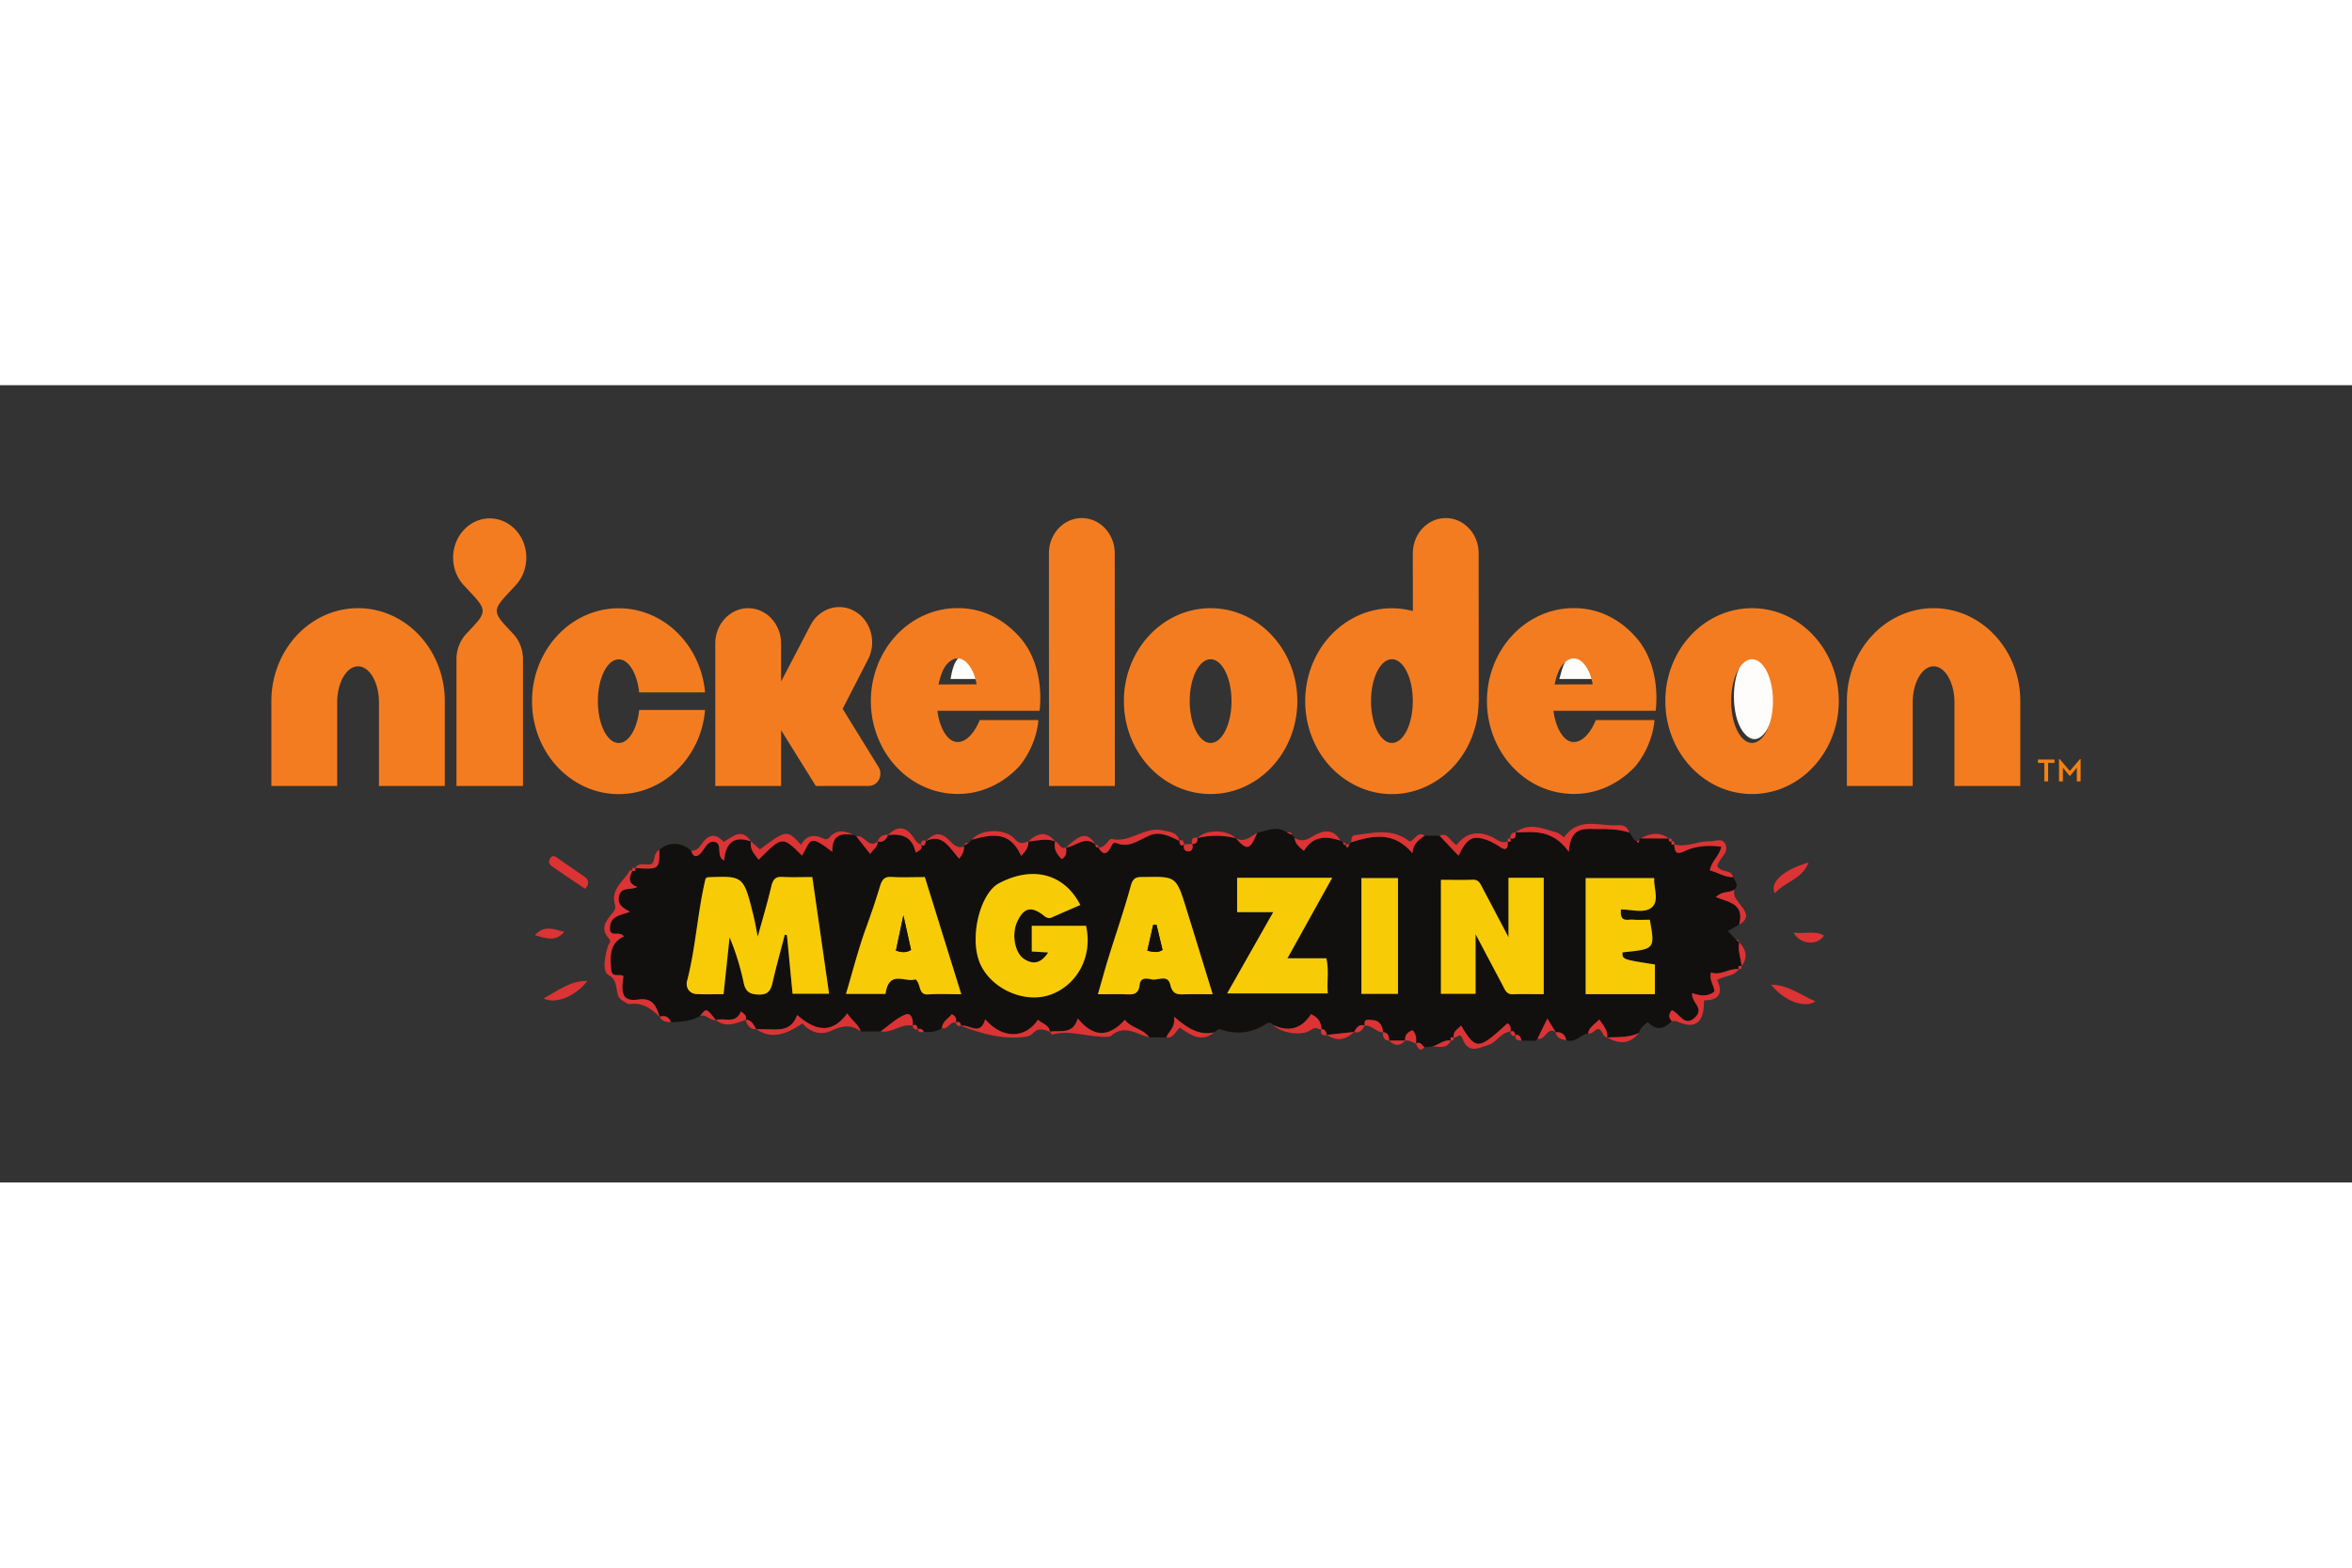
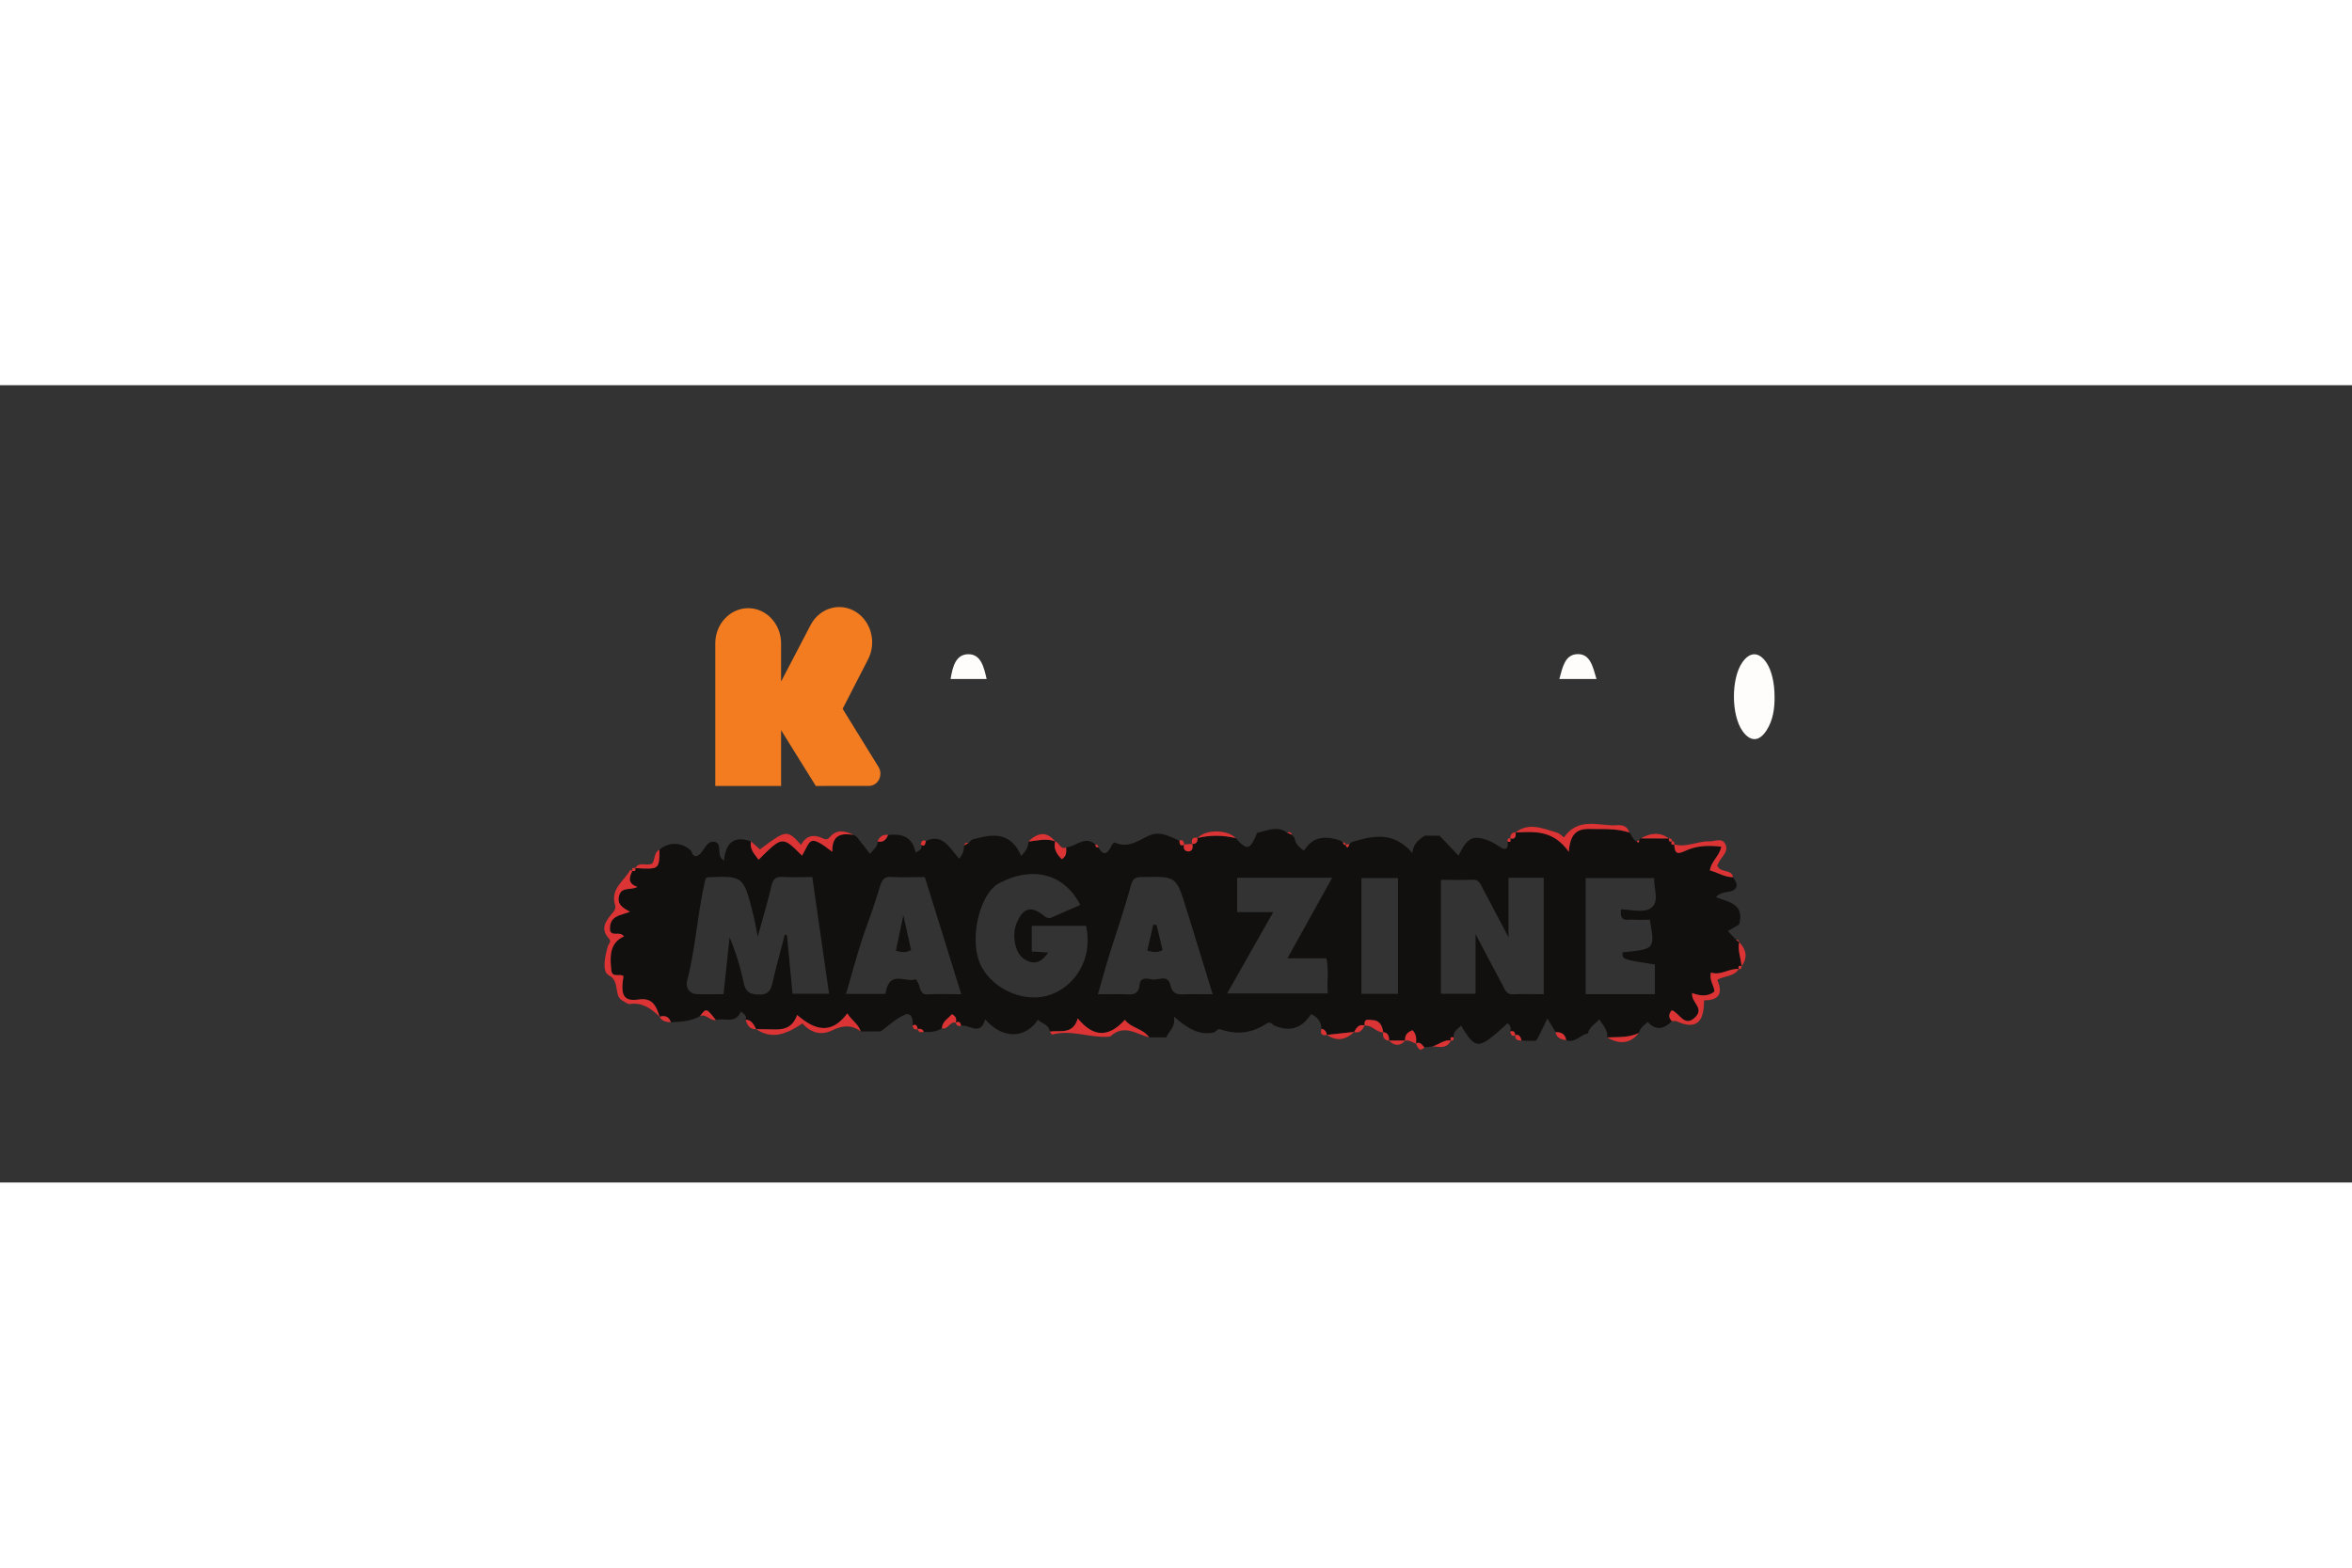
<svg xmlns="http://www.w3.org/2000/svg" width="1200" height="800" viewBox="-79.905 -39.133 692.511 234.799">
  <rect x="-79.905" y="-39.133" width="692.511" height="234.799" fill="#333333" stroke="none" />
  <path d="M290.251 92.687c2.91-.587 5.82-2.184 8.756-.092l1.496.684c.258.314.517.622.77.936.18 1.756 1.325 2.645 2.754 3.781 2.76-4.556 6.635-4.358 10.737-3.017.252.176.5.348.748.525.046.536.32.77.8.724l-.048-.045c.553 1.521.842.547 1.161-.149.187-.165.357-.347.506-.553 6.274-1.956 12.48-3.342 18.017 3.198.274-2.941 2.023-3.985 3.643-5.154l4.375.023c1.832 1.939 3.664 3.871 5.572 5.89 2.498-5.292 4.272-6.147 8.534-4.567 1.388.513 2.61 1.283 3.864 2.099 1.666 1.095 2.312.192 2.028-1.758l-.005.012c.825.325 1.093.035.793-.883l-.004.011c1.362.302 1.769-.422 1.584-1.79l-.026.028c5.448-.211 11-.924 15.7 5.696.536-7.766 4.777-6.67 8.466-6.712 3.148-.027 6.295.035 9.349 1.032.8.771.996 2.156 2.152 2.567.484.587.748.53.752-.308.063-.273.213-.456.46-.542 2.771.012 5.54.03 8.312.04l-.03-.028c-.057.695.066 1.175.85.844h-.005c-.247.804-.098 1.214.758.93l-.015-.018c.144 2.401.615 3.159 3.116 1.968 3.272-1.564 6.94-1.786 10.742-1.267-.624 2.868-2.936 4.208-3.37 6.969 2.348.61 4.402 2.046 6.868 1.99.49 1.175 1.807 2.258.351 3.66-1.47 1.09-3.55.28-5.448 2.214 3.724 1.528 8.512 1.87 6.842 8.08-.991.575-1.982 1.152-3.313 1.927l2.436 2.572c.303.234.608.467.917.7l-.01-.01c-.542 2.452.541 4.716.676 7.088l.02-.018c-.742-.256-1.083-.039-.826.868l.032-.018c-2.853-.296-5.35 2.048-8.214 1.004-.625 2.338.98 3.81 1.007 5.646-2.054 1.602-4.282 1.232-6.542.421-.428 2.76 3.724 4.356.871 7.146-3.199 3.13-4.654-1.409-6.893-2.07-1.058 1.26-.887 2.247.016 3.181-2.286 2.366-4.67 2.914-7.069.251-1.166 1.026-2.265 1.768-2.626 3.24-2.998 1.477-6.206 1.14-9.354 1.334l.036.023c.202-2.213-1.145-3.53-2.336-5.338-1.31 1.432-2.89 2.144-3.334 4.106-2.209.37-3.849 2.977-6.407 1.996-.341-1.939-1.595-2.384-3.148-2.355l.046-.006c-.733-1.197-1.464-2.401-2.444-4.009-1.12 2.292-2.003 4.1-2.88 5.903-.18.221-.362.45-.541.672h.02l-4.194-.08c-.284-1.044-.656-1.962-1.905-1.603l.047.035c-.098-1.055-.572-1.454-1.5-1.067l.014.012c.278-1.05.124-1.915-.81-2.463-8.596 7.898-9.256 7.937-13.673.656-.923 1.089-2.429 1.624-2.182 3.586l.016-.017c-.795-.336-1.094-.069-.836.855l.021-.017c-2.054-.308-3.607 1.277-5.454 1.746-.774.096-1.553.188-2.327.279-.712-.724-1.285-1.831-2.517-1.135l.025.022c.15-1.442.088-2.816-1.021-3.94-1.367.536-2.343 1.3-2.193 3.075l.036-.03-4.793.012.04.018c.006-1.352-.314-2.425-1.784-2.492l.057.05c-.284-2.042-1.074-3.564-3.183-3.61-1.063-.023-2.56-.69-2.281 1.625l.026-.01c-1.615-.537-2.44.542-3.127 1.882l.02-.018c-2.676.29-5.35.581-8.027.873l.016.016c-.222-.946-.635-1.687-1.62-1.78l.02.024c-.129-2.03-1.022-3.427-3.085-4.373-2.828 4.418-6.65 5.309-11.108 3.216-.589-.862-1.477-.805-2.1-.387-4.355 2.89-8.89 3.273-13.683 1.59-.413-.142-1.089.61-1.64.947-4.231.975-7.74-1.038-11.8-4.625.382 3.461-1.656 4.266-2.275 6.112-1.687-.005-3.375-.005-5.056-.01-1.905-2.658-5.243-2.686-7.167-5.15-4.834 5.28-9.297 5.121-13.863-.434-1.394 4.865-5.145 3.446-8.225 3.89l.027.017c-.361-2.235-2.38-2.298-3.514-3.542-3.792 5.743-10.566 5.692-15.54-.12-1.424 5.157-4.705 1.398-7.151 1.923l.036.022c-.14-1.117-.68-1.409-1.584-.952l.026.018c.284-1.056.103-1.893-1.155-2.492-1.012 1.3-2.71 1.972-2.926 4.105-1.656 1.107-3.472 1.238-5.34 1.077-.351-.912-1.042-.94-1.786-.82l.022.04c-.196-.907-.465-1.677-1.527-1.039l.025.024c.222-1.945-.439-4.015-2.234-3.261-2.59 1.077-4.814 3.232-7.191 4.926l-5.852.034c-.743-2.253-2.72-3.273-3.962-5.343-4.706 6.42-9.627 4.949-14.777.485-1.48 4.157-4.35 4.34-7.336 4.248-1.58-.045-3.158-.057-4.736-.09l.014.045c-.716-1.37-1.387-2.789-3.105-2.8l.021.017c.396-1.3-.506-1.728-1.41-2.447-1.604 3.86-4.864 1.711-7.377 2.514l.01.018c-2.827-3.593-2.827-3.593-4.68-1.191-2.687 1.55-5.628 1.699-8.568 1.83-.63-1.768-1.843-2.07-3.354-1.636l.03.016c-.996-3.273-2.171-5.669-6.19-5.086-4.412.638-5.382-1.232-4.453-6.866-1.058-.918-3.307.627-3.571-1.722-.453-4.032-.567-8.069 3.72-9.991-1.295-1.664-3.193.11-4.091-1.596-.455-4.552 3.023-4.54 5.846-5.668-2.095-1.146-3.876-2.145-3.189-4.717.737-2.77 3.276-1.493 5.381-2.594-2.899-.987-2.455-2.794-1.45-4.739l-.02.022c.624.132 1.067.047.841-.854l-.015.016c7.078.416 7.078.416 7.15-5.37 2.653-2.43 6.63-2.31 9.323.278.434 1.227 1.022 2.14 2.337 1.17 1.579-1.175 2.163-4.14 4.489-3.799 2.678.394.273 4.186 2.89 5.51.454-5.635 3.307-7.305 7.903-5.624l-.02-.023c-.392 2.447 1.1 3.787 2.275 5.396 6.985-6.991 6.985-6.991 12.775-1.199 2.63-4.43 1.857-6.597 8.915-1.123-.139-5.229 2.822-5.503 6.249-4.99.284.154.561.309.845.462l4.05 5.145c.914-1.398 2.28-2.002 2.193-3.701l-.026.016c1.574.417 2.513-.422 3.122-1.915l-.026.05c3.824-.444 7.126.252 8.141 5.185 1.254-.793 2.235-1.113 1.481-2.435l-.02.011c1.145.872 1.34-.068 1.548-.987l-.021.018c4.942-2.458 7.053 2.115 9.823 5.172.981-1.193 1.455-2.287 1.414-3.633l.103-.28 1.295-.78c.31-.308.62-.61.928-.913 5.635-1.551 11.18-2.76 14.499 4.76 1.388-1.367 2.167-2.564 2.135-4.247l-.02.011c2.637-.182 5.268-1.065 7.899-.005l-.01-.012c-.516 2.333.557 3.826 1.975 5.229 1.472-.923 1.342-2.206 1.26-3.473l-.015.023c2.899-.221 5.54-3.614 8.683-.85l-.032-.068c-.03.69.243.999.878.856l-.042-.022c1.006 1.79 2.11 2.684 3.472.392.434-.73.934-2 1.6-1.699 3.942 1.791 6.877-.861 10.241-2.229 2.853-1.163 5.846.353 8.607 1.694l-.037-.052c.067 1.043.315 1.802 1.46 1.111l-.026-.022c-.506 1.454.408 2.127 1.353 2.053.933-.08 1.377-1.077.964-2.213 0 0-.006.035 0 .035 1.136.045 1.682-.542 1.583-1.819l.027.051c3.75-.906 7.497-.867 11.237.045l-.01-.027c3.364 3.785 4.214 3.575 6.314-1.546zm-126.053 47.38c-1.683-11.717-3.302-22.974-4.933-34.35-3.265 0-6.03.125-8.786-.04-1.93-.12-2.771.615-3.266 2.72-1.14 4.84-2.564 9.609-4.01 14.877-.479-2.39-.778-4.248-1.227-6.067-2.94-11.85-2.951-11.85-13.404-11.427-.243.006-.474.21-.712.33-2.398 9.94-2.89 20.306-5.47 30.222-.484 1.872.641 3.742 2.772 3.844 2.595.125 5.2.03 7.97.03.626-5.875 1.203-11.303 1.776-16.738 1.889 4.482 3.194 8.885 4.153 13.384.614 2.88 2.028 3.398 4.468 3.467 2.523.074 3.452-.993 4.019-3.473 1.084-4.756 2.4-9.45 3.622-14.165l.624.154c.552 5.708 1.1 11.417 1.657 17.233h10.747zm190.355.03v-17.576c3.018 5.71 5.422 10.287 7.858 14.843.712 1.336 1.16 2.95 3.08 2.875 2.998-.114 6-.028 9.132-.028v-34.29h-10.375v17.518c-2.844-5.406-5.212-9.927-7.605-14.432-.65-1.22-1.13-2.578-2.864-2.509-3.12.125-6.254.034-9.426.034v33.565zM228.72 127.934c-2.249 3.387-4.529 3.483-6.948 2.017-2.942-1.79-3.932-7.481-2.1-11.256 1.8-3.717 3.765-4.39 6.98-2.2 1.01.689 1.785 1.72 3.153 1.105 2.764-1.242 5.551-2.43 8.367-3.656-4.767-9.27-14.053-11.62-23.949-6.386-5.31 2.811-8.514 14.872-5.986 22.525 2.576 7.772 12.491 12.899 20.52 10.475 7.688-2.32 13.296-10.703 11.098-20.476H223.88v7.554c1.532.092 2.828.172 4.84.298zm-47.893 12.197c1.005-7.339 5.98-3.154 8.822-4.311 1.744 1.46.733 4.652 3.678 4.46 3.132-.212 6.28-.053 9.803-.053a47443.839 47443.839 0 01-10.726-34.494c-3.56 0-6.728.143-9.875-.051-1.98-.126-2.735.765-3.323 2.727-1.239 4.122-2.625 8.182-4.097 12.226-2.285 6.261-3.93 12.8-5.928 19.496zm96.325.096c-2.699-8.765-5.186-16.884-7.703-24.994-3.013-9.716-3.024-9.71-12.403-9.522-.397.006-.795-.017-1.187 0-1.594.075-2.311.69-2.853 2.692-1.894 6.956-4.267 13.749-6.398 20.626-1.11 3.58-2.1 7.207-3.25 11.198 3.126 0 5.753-.067 8.368.023 1.962.069 3.597.114 3.916-2.839.253-2.282 2.244-1.819 3.535-1.558 1.889.383 4.73-1.601 5.494 1.592.671 2.8 2.08 2.862 4.035 2.8 2.616-.075 5.237-.018 8.446-.018zm4.257-.25h29.634c-.309-3.508.382-6.786-.433-10.34h-11.443c4.52-8.13 8.782-15.806 13.172-23.71h-27.994v10.128h10.627c-4.684 8.257-8.992 15.864-13.563 23.922zm115.957-24.72c2.982 0 6.366 1.066 8.574-.263 3.034-1.819.975-5.879 1.223-8.969H386.97v34.186h20.384v-8.749c-9.596-1.487-9.596-1.487-9.54-3.575 9.596-.952 9.596-.952 8.04-9.602-1.611 0-3.303.113-4.975-.034-1.502-.126-3.947.991-3.513-2.994zm-65.659 24.862v-34.106h-10.763v34.106z" fill="#12100e" />
  <path d="M106.314 103.886c-1.005 1.945-1.449 3.752 1.45 4.733-2.105 1.107-4.644-.17-5.38 2.594-.688 2.578 1.093 3.577 3.188 4.723-2.823 1.128-6.3 1.116-5.846 5.668.898 1.7 2.796-.068 4.092 1.596-4.288 1.922-4.174 5.959-3.721 9.99.264 2.35 2.513.805 3.571 1.723-.93 5.634.041 7.504 4.453 6.866 4.019-.583 5.194 1.813 6.19 5.086-2.492-2.463-5.17-4.3-8.766-3.758-.66.097-1.429-.616-2.14-.98-2.75-1.42-.619-5.742-4.091-7.51-2.008-1.022-1.141-5.543-.243-8.514.222-.735 1.16-1.387.32-2.281-2.7-2.885-.878-5.173.882-7.339.65-.798 1.244-1.318.898-2.555-1.373-4.91 2.709-7.002 4.479-10.287.02-.045.433.16.664.245zm65.092-10.595c-3.427-.508-6.388-.234-6.25 4.99-7.057-5.469-6.283-3.302-8.914 1.124-5.79-5.788-5.79-5.788-12.775 1.203-1.176-1.615-2.672-2.955-2.275-5.396l2.656 2.356c7.756-5.839 8.024-5.874 12.104-1.334 1.548-2.857 3.798-3.149 6.363-1.939.763.354 1.35.536 2.068-.308 2.11-2.487 4.566-1.854 7.023-.696zm240.927 54.845c-.903-.934-1.074-1.915-.016-3.18 2.239.66 3.69 5.2 6.893 2.07 2.853-2.785-1.3-4.38-.877-7.146 2.266.816 4.494 1.18 6.548-.422-.027-1.83-1.632-3.308-1.007-5.64 2.864 1.038 5.361-1.306 8.209-1.01-1.522 2.31-4.206 1.894-6.372 3.2 2.074 4.658-.248 6.022-3.89 6.022.061 6.722-2.564 8.64-8.002 6.192-.433-.194-.985-.062-1.486-.086zM399.821 92.6c-3.054-.99-6.196-1.06-9.343-1.026-3.69.041-7.936-1.06-8.472 6.712-4.7-6.62-10.252-5.907-15.7-5.702 4.07-3.137 8.146-1.084 12.201.034.717.194 1.326.879 2.095 1.409 3.854-5.514 9.2-3.775 14.111-3.536 1.682.08 4.18-.775 5.108 2.11zM142.73 150.498c1.578.028 3.156.04 4.73.09 2.988.093 5.861-.09 7.342-4.253 5.144 4.465 10.071 5.941 14.777-.485 1.243 2.07 3.213 3.09 3.962 5.343-2.796-2.11-5.484-1.774-8.539-.279-3.085 1.5-6.2.69-8.631-2.093-4.376 2.908-8.74 5.013-13.641 1.677zm86.471.735c3.08-.438 6.83.98 8.224-3.89 4.566 5.561 9.029 5.72 13.863.434 1.924 2.464 5.263 2.498 7.166 5.156-3.735-.975-7.408-3.935-11.283-.411-.181.166-.496.2-.753.217-5.51.365-10.928-2.168-16.49-.645-.165.047-.48-.56-.727-.861zm201.209-45.488c-2.46.062-4.519-1.38-6.866-1.99.433-2.755 2.745-4.1 3.37-6.968-3.803-.52-7.471-.298-10.743 1.266-2.501 1.191-2.972.433-3.116-1.968 3.56 1.05 6.903-1.014 10.396-.877 1.6.063 3.663-1.227 4.67.86.964 1.997-.815 3.41-1.739 4.932-.278.457-.486.97-.67 1.335 1.01 2.35 4.013.843 4.699 3.41z" fill="#dc3334" />
-   <path d="M203.027 149.511c2.44-.525 5.722 3.234 7.145-1.916 4.975 5.805 11.749 5.862 15.546.114 1.13 1.243 3.148 1.306 3.508 3.541-1.707-.587-3.38-1.317-4.978.451-.521.57-1.388.946-2.137 1.05-6.629.906-12.908-.828-19.084-3.24zm64.359-54.441c-2.76-1.34-5.754-2.856-8.612-1.693-3.364 1.368-6.294 4.02-10.236 2.23-.666-.303-1.166.969-1.6 1.698-1.367 2.292-2.466 1.398-3.472-.392 2.08.524 2.961-2.67 3.994-2.42 5.397 1.302 9.777-3.859 15.035-2.513 1.887.479 4.163.318 4.89 3.09zm96.578.142c.284 1.945-.367 2.847-2.028 1.758-1.254-.816-2.476-1.586-3.864-2.1-4.262-1.579-6.036-.724-8.534 4.568-1.908-2.019-3.74-3.951-5.572-5.89 2.517-1.215 3.163 1.962 5.01 2.702 2.998-3.826 6.53-4.207 10.607-2.235 1.326.645 2.673 1.974 4.38 1.197zm-271.57 13.972c-2.997-2.019-5.995-4.003-8.951-6.05-.955-.662-2.368-1.369-1.351-2.96.845-1.328 1.852-.274 2.718.33 2.332 1.615 4.65 3.251 7.002 4.83 1.485 1.005 2.115 2.116.582 3.85zm247.197-15.659c-1.62 1.169-3.37 2.207-3.643 5.15-5.536-6.542-11.743-5.156-18.017-3.2.041-.89.098-1.978 1.042-2.092 5.413-.64 10.94-2.253 16.134 1.835 1.475-.096 2.286-3.228 4.484-1.693zm-198.379 1.71c-4.596-1.681-7.45-.017-7.904 5.624-2.616-1.324-.21-5.116-2.89-5.51-2.325-.341-2.91 2.624-4.488 3.793-1.315.975-1.898.063-2.337-1.164 1.26.03 2.137-.57 2.895-1.728 1.883-2.863 4.106-3.826 6.671-.866 2.745-1.636 5.412-4.271 8.053-.149zm300.328 42.158c5.088.091 8.693 3.04 13.1 4.95-3.251 2.207-9.36-.228-13.1-4.95zm11.046-35.977c-1.785 4.917-6.872 5.63-9.906 9.057-1.64-2.988 2.172-6.78 9.906-9.057zM93.04 136.293c-3.329 4.46-9.365 7.03-12.883 5.144 4.292-2.282 7.909-5.235 12.883-5.144zm255.053 16.737c-.247-1.957 1.254-2.492 2.178-3.587 4.42 7.281 5.076 7.248 13.672-.656.934.554 1.088 1.413.81 2.469-2.694.177-3.983 3.147-6.429 3.9-2.904.895-5.892 2.755-7.635-1.887-.723-1.927-1.739-.051-2.596-.24zm-53.084-3.724c4.458 2.087 8.285 1.197 11.108-3.216 2.063.941 2.961 2.343 3.085 4.373-.903.434-1.537-.889-2.895.143-2.848 2.167-9.184 1.003-11.298-1.3zM86.244 121.838c-2.595 3.17-5.643 1.807-8.631 1.008 2.606-3.084 5.644-1.78 8.631-1.008zm136.646-26.62c.032 1.689-.747 2.88-2.135 4.25-3.318-7.523-8.864-6.314-14.499-4.762 2.482-3.138 9.752-3.536 12.729-.108 1.537 1.767 2.549.957 3.905.62zm40.626 57.72c.614-1.847 2.657-2.646 2.275-6.107 4.055 3.581 7.563 5.6 11.8 4.62-3.648 3.015-6.744.963-10.072-1.364-1.248.821-1.862 3.262-4.003 2.85zm168.64-33.233c1.676-6.216-3.118-6.558-6.842-8.086 1.898-1.933 3.978-1.124 5.448-2.213-.371 1.687.36 2.663 1.362 3.963 1.367 1.774 3.864 4.243.032 6.336zM314.764 94.979c-4.102-1.34-7.976-1.54-10.737 3.011-1.434-1.13-2.574-2.025-2.755-3.78 1.733.951 3.029.935 5.02-.297 2.564-1.597 6.067-3.074 8.472 1.066zm133.396 27.086c3.431.48 6.242-.724 8.992.89-1.811 2.92-6.924 2.811-8.992-.89zM203.93 96.684c.041 1.346-.433 2.435-1.414 3.627-2.77-3.05-4.88-7.63-9.823-5.172 2.482-2.544 4.458-2.71 6.842-.32 1.294 1.295 2.434 2.651 4.395 1.865zm-24.537 54.476c2.377-1.694 4.601-3.85 7.186-4.927 1.8-.754 2.46 1.316 2.233 3.26-3.327-.74-6.108 2.293-9.42 1.667zm11.793-55.057c.754 1.322-.227 1.642-1.48 2.429-1.016-4.927-4.318-5.623-8.142-5.184 2.647-2.77 5.123-2.651 7.404.542.624.884 1.094 1.944 2.218 2.213zm-60.313 51.721c2.513-.804 5.773 1.35 7.378-2.515.903.718 1.805 1.151 1.41 2.446-2.926 1.015-5.841 2.475-8.788.069zm47.621-52.622c.088 1.7-1.28 2.303-2.192 3.7-1.415-1.802-2.736-3.472-4.051-5.144 2.311-.724 3.623 3.826 6.243 1.444zm64.162.946c-3.137-2.765-5.778.628-8.677.85 4.607-4.282 6.314-4.449 8.677-.85zm144.994 55.604c.438-1.962 2.018-2.674 3.328-4.106 1.192 1.808 2.539 3.125 2.342 5.344-1.413-.131-1.248-2.162-2.6-2.55-1.068.074-1.755 1.666-3.07 1.312zm-14.838 1.528c.882-1.802 1.76-3.604 2.88-5.896.98 1.608 1.716 2.806 2.45 4.01-2.497-1.855-3.132 2.707-5.33 1.887zm-82.561-60.593c-2.1 5.12-2.95 5.33-6.32 1.546 2.507 1.487 4.344-.377 6.32-1.546z" fill="#dc3334" />
  <path d="M230.769 95.23c-2.631-1.066-5.262-.183-7.898.005 2.63-2.474 5.267-3.255 7.898-.005zm53.178-.97c-3.746-.912-7.491-.951-11.237-.045 2.3-2.59 8.755-2.566 11.237.045zM114.27 97.694c-.072 5.788-.072 5.788-7.15 5.376 1.28-2.076 3.337-.433 5.02-1.334.856-1.134.458-3.29 2.13-4.042zm207.629 51.782c-.279-2.315 1.218-1.652 2.281-1.624 2.11.045 2.9 1.567 3.183 3.61-2.027.033-3.364-2.27-5.464-1.986z" fill="#dc3334" />
  <path d="M233.993 96.974c.083 1.267.213 2.55-1.259 3.473-1.418-1.407-2.49-2.902-1.976-5.235 1.224.269 1.533 2.584 3.235 1.762zm159.287 55.987c3.152-.188 6.36.143 9.358-1.334-2.765 3.506-5.97 3.216-9.359 1.334zm-82.489-.758c2.672-.292 5.35-.588 8.023-.878-2.487 2.378-5.149 2.85-8.023.878zm-184.587-5.554c1.852-2.402 1.852-2.402 4.68 1.197-1.698.268-2.885-1.933-4.68-1.197zm71.215 3.569c.216-2.139 1.914-2.812 2.925-4.11 1.264.604 1.445 1.436 1.161 2.497-1.707-.526-2.343 2.258-4.086 1.613zm235.443-18.242c-.135-2.372-1.218-4.636-.676-7.087 2.022 2.154 2.62 4.476.676 7.087zm-99.055 21.927c-.15-1.774.826-2.54 2.188-3.075 1.11 1.124 1.171 2.498 1.02 3.94-1.061-.324-2.011-1.163-3.208-.865zm77.695-59.545l-8.317-.035c2.776-1.546 5.551-2.007 8.317.035zm-69.662 61.244c1.847-.469 3.4-2.06 5.449-1.746-1.27 2.658-3.478 1.756-5.449 1.746zm-202.2-7.864c1.717.011 2.388 1.436 3.104 2.8-1.768.057-2.656-1.072-3.105-2.8zm238.455 3.661c1.548-.035 2.807.416 3.148 2.355-1.394-.228-2.76-.49-3.148-2.355zM271.1 95.948c.413 1.136-.03 2.138-.964 2.213-.945.074-1.863-.593-1.353-2.053.774-.05 1.543-.108 2.317-.16z" fill="#dc3334" />
  <path d="M318.794 151.348c.69-1.34 1.51-2.419 3.126-1.888-.717 1.284-1.517 2.406-3.126 1.888zm-204.513-4.499c1.511-.44 2.723-.132 3.354 1.636-1.286-.125-2.596-.188-3.354-1.636zm67.309-53.546c-.609 1.493-1.548 2.332-3.122 1.915.609-1.5 1.672-2.092 3.122-1.915zm147.46 60.577l4.788-.007c-1.594 1.786-3.189 1.552-4.788.006zm7.94.866c1.233-.696 1.806.41 2.518 1.135-1.543 1.54-1.96.017-2.518-1.135z" fill="#dc3334" />
  <path d="M327.306 151.41c1.465.068 1.785 1.135 1.785 2.493-1.408-.12-1.966-.987-1.785-2.492zm39.026-58.849c.185 1.364-.222 2.093-1.584 1.785.004-1.163.516-1.773 1.584-1.785zm-.135 59.715c1.249-.365 1.616.56 1.9 1.597-.96-.057-1.956-.062-1.9-1.597zm-93.519-58.112c.1 1.277-.442 1.864-1.584 1.825-.32-1.511.222-2.105 1.584-1.825zm36.503 56.271c.99.097 1.399.833 1.626 1.779-1.28.229-2.11-.04-1.626-1.779zM268.81 96.13c-1.146.69-1.394-.068-1.467-1.11 1.08-.577 1.245.307 1.466 1.11zm-67.336 52.457c.908-.46 1.45-.17 1.585.946-.78.2-1.332-.067-1.585-.946zm-12.681.883c1.058-.637 1.331.132 1.521 1.038-.841.257-1.362-.062-1.521-1.037zm111.71-56.19c-.495-.228-.996-.456-1.496-.685.635-.13 1.259-.24 1.496.684zm-107.789 1.842c-.207.924-.403 1.858-1.548.992.247-.843.547-1.585 1.548-.992z" fill="#dc3334" />
  <path d="M364.738 151.244c.928-.387 1.408.012 1.5 1.067-1.02.536-1.269-.25-1.5-1.067zm-159.41-55.626c-.433.261-.861.524-1.295.787.12-.895.733-.787 1.295-.787zm-15.035 54.852c.749-.12 1.434-.091 1.791.82-.747.125-1.543.382-1.79-.82zm126.019-54.242c-.48.04-.754-.188-.8-.73.402.063.836.085.8.73zm86.413-1.363c-.004.832-.268.89-.752.308.253-.102.505-.206.752-.308zm10.345 1.238c-.856.284-1.005-.126-.758-.93.706-.138.82.308.758.93zm-169.567.832c-.63.143-.904-.165-.873-.856.346.218.924.15.873.856z" fill="#dc3334" />
  <path d="M317.425 96.034c-.32.696-.608 1.67-1.16.149.386-.053.773-.104 1.16-.149zm94.892-.861c-.78.331-.907-.148-.85-.844.49.03.985.051.85.844zm19.739 37.653c-.257-.907.084-1.123.826-.867.042.657-.222.959-.826.867zm.14-7.927c-.305-.234-.614-.467-.917-.7.536-.126.825.125.917.7zm-84.928 28.969c-.258-.925.04-1.186.836-.85.087.718-.233.952-.836.85zm17.49-59.528c.294.913.026 1.21-.8.884-.088-.69.176-.981.8-.883zm-257.623 8.714c.226.901-.217.986-.84.854-.311-.997.257-.94.84-.854zm265.161 50.906h-.026l.068.188z" fill="#dc3334" />
-   <path d="M164.198 140.068h-10.747c-.558-5.822-1.11-11.53-1.657-17.233l-.624-.154c-1.222 4.716-2.543 9.409-3.622 14.16-.567 2.485-1.502 3.547-4.02 3.478-2.439-.074-3.853-.587-4.467-3.467-.96-4.5-2.264-8.908-4.153-13.384-.579 5.43-1.15 10.863-1.775 16.737-2.775 0-5.376.096-7.971-.035-2.13-.102-3.256-1.966-2.771-3.838 2.575-9.92 3.07-20.282 5.47-30.228.237-.114.468-.318.706-.33 10.458-.416 10.468-.422 13.405 11.433.447 1.813.752 3.677 1.232 6.067 1.44-5.268 2.863-10.036 4.009-14.877.495-2.105 1.33-2.84 3.26-2.72 2.756.165 5.527.04 8.787.04 1.636 11.37 3.255 22.633 4.938 34.35zm190.355.029h-10.2v-33.565c3.172 0 6.305.091 9.426-.034 1.733-.069 2.214 1.289 2.869 2.51 2.388 4.504 4.756 9.025 7.6 14.431v-17.518h10.375v34.29c-3.132 0-6.134-.086-9.132.028-1.92.074-2.368-1.539-3.08-2.875-2.436-4.556-4.84-9.128-7.858-14.843v17.576zM228.72 127.934a1871.1 1871.1 0 00-4.834-.298v-7.554h15.969c2.198 9.779-3.405 18.155-11.098 20.476-8.029 2.424-17.944-2.703-20.514-10.475-2.534-7.653.67-19.714 5.98-22.525 9.896-5.234 19.182-2.885 23.954 6.386-2.82 1.227-5.602 2.414-8.368 3.656-1.372.616-2.146-.416-3.152-1.105-3.22-2.19-5.18-1.517-6.985 2.2-1.827 3.775-.842 9.467 2.104 11.256 2.415 1.466 4.695 1.37 6.944-2.017zm-47.893 12.196H169.18c1.997-6.694 3.643-13.234 5.928-19.495 1.472-4.044 2.858-8.104 4.097-12.226.588-1.962 1.342-2.853 3.323-2.727 3.147.194 6.315.051 9.875.051l10.726 34.494c-3.524 0-6.671-.16-9.803.053-2.945.192-1.934-3-3.678-4.46-2.843 1.157-7.817-3.028-8.822 4.31zm3.054-12.727c1.656.484 2.998.696 4.457-.228l-2.26-10.19-2.197 10.418zm93.271 12.824c-3.209 0-5.83-.057-8.446.018-1.956.062-3.364 0-4.03-2.8-.763-3.193-3.61-1.21-5.494-1.592-1.296-.26-3.287-.724-3.534 1.558-.325 2.953-1.96 2.908-3.917 2.84-2.62-.091-5.247-.024-8.373-.024 1.155-3.985 2.14-7.617 3.25-11.198 2.13-6.877 4.51-13.67 6.398-20.626.542-2.001 1.259-2.617 2.853-2.692.392-.017.79.006 1.187 0 9.38-.188 9.39-.188 12.403 9.522 2.517 8.11 5.004 16.23 7.703 24.994zm-16.53-20.426l-.99-.017c-.569 2.51-1.142 5.019-1.73 7.619 1.713.394 3.075.678 4.494-.205l-1.774-7.397zm20.787 20.176c4.57-8.058 8.88-15.665 13.563-23.922h-10.627v-10.128h27.994c-4.39 7.904-8.653 15.58-13.172 23.71h11.443c.815 3.554.124 6.832.433 10.34zm115.957-24.72c-.434 3.985 2.011 2.868 3.513 3 1.677.141 3.37.033 4.974.033 1.557 8.651 1.557 8.651-8.038 9.597-.057 2.088-.057 2.088 9.539 3.581v8.743H386.97v-34.186h20.193c-.248 3.09 1.811 7.15-1.223 8.975-2.208 1.323-5.592.257-8.574.257zm-76.422-9.244h10.762v34.106h-10.762z" fill="#f8cb07" />
  <path d="M390.153 47.381H379.22c.975-3.53 1.66-7.208 5.335-7.316 3.73-.114 4.515 3.604 5.598 7.316zm-179.562 0H199.98c.618-3.7 1.567-7.362 5.365-7.287 3.534.068 4.436 3.683 5.247 7.287zm231.996 5.172c.052 3.552-.454 6.986-2.347 9.945-2.183 3.404-4.777 3.445-7.069.24-3.37-4.704-3.405-15.482-.071-20.256 2.239-3.198 4.921-3.159 7.119.12 1.486 2.213 2.368 5.92 2.368 9.951z" fill="#fefdfc" />
  <path d="M183.88 127.403c.759-3.587 1.435-6.803 2.198-10.418l2.26 10.19c-1.46.924-2.801.712-4.457.228zm76.742-7.602c.588 2.453 1.175 4.905 1.774 7.397-1.419.883-2.78.599-4.494.205.588-2.6 1.161-5.11 1.73-7.62l.99.018z" fill="#12100e" />
-   <path d="M25.523 26.534c-7.016-.006-13.46 3.078-18.051 8.017C2.874 39.466-.005 46.367 0 53.905v24.988h19.374V54.32c.01-2.994.67-5.549 1.805-7.532 1.141-1.957 2.617-3.114 4.344-3.126 1.73.012 3.204 1.17 4.346 3.126 1.134 1.983 1.8 4.538 1.805 7.532v24.572h19.384V53.905c0-7.538-2.88-14.439-7.482-19.354-4.591-4.939-11.03-8.023-18.053-8.017m463.885 0c-7.016-.006-13.455 3.078-18.047 8.017-4.602 4.915-7.481 11.816-7.476 19.354v24.988h19.374V54.32c.01-2.994.676-5.549 1.805-7.532 1.145-1.957 2.617-3.114 4.344-3.126 1.735.012 3.205 1.17 4.344 3.126 1.136 1.983 1.802 4.538 1.807 7.532v24.572h19.383V53.905c0-7.538-2.878-14.439-7.481-19.354-4.591-4.939-11.03-8.023-18.053-8.017M71.907 19.81c1.95-2.092 3.151-4.978 3.151-8.167 0-3.192-1.201-6.078-3.15-8.158C69.955 1.39 67.262.096 64.29.096c-2.971 0-5.665 1.295-7.615 3.389-1.95 2.08-3.162 4.966-3.162 8.158 0 3.189 1.212 6.075 3.162 8.167l2.378 2.549c3.968 4.26 4.252 5.383.476 9.431l-2.162 2.322c-1.775 1.905-2.874 4.528-2.874 7.43v37.35h19.584v-37.35c0-2.902-1.088-5.525-2.863-7.43l-2.16-2.316c-3.773-4.042-3.494-5.178.479-9.437zm34.717 42.819c-1.14 2.258-2.625 3.598-4.344 3.61-1.729-.012-3.215-1.352-4.354-3.61-1.126-2.28-1.795-5.24-1.795-8.702 0-3.461.67-6.409 1.795-8.702 1.14-2.258 2.625-3.598 4.354-3.609 1.719.01 3.204 1.35 4.344 3.61.836 1.698 1.414 3.763 1.662 6.124h19.404c-.573-6.506-3.286-12.414-7.362-16.771-4.588-4.943-11.037-8.018-18.048-8.018-7.023 0-13.47 3.075-18.053 8.018-4.606 4.92-7.486 11.821-7.48 19.348-.006 7.522 2.874 14.427 7.48 19.348 3.535 3.793 9.685 8.018 18.053 8.018 6.28 0 12.093-2.475 16.54-6.529 3.24-2.948 8.044-8.868 8.87-18.259h-19.404c-.248 2.36-.826 4.425-1.662 6.124M196.418 49c.346-1.601.815-3.004 1.274-4.054.861-1.985 2.617-3.598 4.344-3.61 1.75.012 3.173 1.334 4.381 3.679.531 1.014.995 2.776 1.227 3.946zm5.618-22.484c-7.016-.006-13.455 3.079-18.047 8.012-4.602 4.92-7.481 11.833-7.481 19.354 0 7.527 2.88 14.433 7.48 19.354 4.474 4.79 10.8 8.006 18.162 8.006 7.579 0 13.858-3.627 18.094-8.183 5.334-6.559 5.588-13.566 5.588-13.566h-17.274s-2.394 6.46-6.522 6.46c-1.727-.004-3.199-1.339-4.344-3.603-.774-1.563-1.326-3.45-1.6-5.588h30.08s2.064-13.162-6.165-22.064c-4.784-5.188-10.871-8.188-17.97-8.182M377.816 49c.352-1.601.815-3.004 1.28-4.054.856-1.985 2.615-3.598 4.344-3.61 1.744.012 3.168 1.334 4.375 3.679.532 1.014 1.001 2.776 1.228 3.946zm5.624-22.484c-7.022-.006-13.461 3.079-18.052 8.012-4.602 4.92-7.481 11.833-7.481 19.354 0 7.527 2.879 14.433 7.48 19.354 4.474 4.79 10.805 8.006 18.162 8.006 7.584 0 13.852-3.627 18.093-8.183 5.335-6.559 5.589-13.566 5.589-13.566h-17.275s-2.393 6.46-6.516 6.46c-1.729-.004-3.204-1.339-4.344-3.603-.779-1.563-1.331-3.45-1.604-5.588h30.078s2.065-13.162-6.165-22.064c-4.778-5.188-10.87-8.188-17.965-8.182M238.616 0c-5.35 0-9.684 4.652-9.684 10.39l.026 68.497h19.379l-.026-68.51c0-5.73-4.345-10.377-9.695-10.377m37.921 66.222c-3.389 0-6.15-5.514-6.15-12.329 0-6.802 2.761-12.317 6.15-12.317 3.401 0 6.157 5.515 6.157 12.317 0 6.815-2.756 12.329-6.157 12.329m0-39.684c-14.095 0-25.528 12.243-25.528 27.355 0 15.117 11.433 27.372 25.528 27.372 14.101 0 25.534-12.255 25.534-27.372 0-15.112-11.433-27.355-25.534-27.355m159.421 39.684c-3.39 0-6.15-5.514-6.15-12.329 0-6.802 2.76-12.317 6.15-12.317 3.39 0 6.15 5.515 6.15 12.317 0 6.815-2.76 12.329-6.15 12.329m0-39.684c-14.095 0-25.53 12.243-25.53 27.355 0 15.117 11.435 27.372 25.53 27.372 14.1 0 25.534-12.255 25.534-27.372 0-15.112-11.434-27.355-25.534-27.355M329.922 66.222c-3.39 0-6.15-5.514-6.15-12.329 0-6.802 2.76-12.317 6.15-12.317 3.4 0 6.15 5.515 6.15 12.317 0 6.815-2.75 12.329-6.15 12.329m25.524-12.317l.041.016-.026-43.549C355.455 4.641 351.116-.006 345.766 0c-5.35 0-9.684 4.658-9.684 10.39l.005 16.987a23.751 23.751 0 00-6.165-.816c-7.022-.005-13.46 3.08-18.053 8.018-4.597 4.915-7.481 11.827-7.47 19.342-.006 7.528 2.873 14.44 7.47 19.349 2.941 3.17 9.25 8.029 18.053 8.017 8.807.012 15.112-4.847 18.052-8.017 4.598-4.91 7.476-11.82 7.476-19.349 0-.006-.004-.016-.004-.016" fill="#f47c20" />
  <path d="M179.32 75.26c0-.69-.197-1.34-.511-1.887l-10.613-17.205 7.352-14.302c2.72-4.937 1.182-11.314-3.425-14.227-4.608-2.914-10.557-1.266-13.27 3.684l-8.777 16.81V36.917c0-5.73-4.334-10.379-9.684-10.379s-9.695 4.648-9.695 10.38v41.98h19.379v-16.44l10.222 16.429 15.647-.012c1.868 0 3.375-1.613 3.375-3.616" fill="#f47c20" />
-   <path d="M526.344 70.978h.187l2.997 3.5 2.987-3.5h.187v6.563h-1.12v-4.066l-1.946 2.418h-.211l-1.945-2.418v4.066h-1.136zm-4.338 1.112h-1.868v-.998h4.866v.998h-1.87v5.451h-1.128z" fill="#f58113" />
</svg>